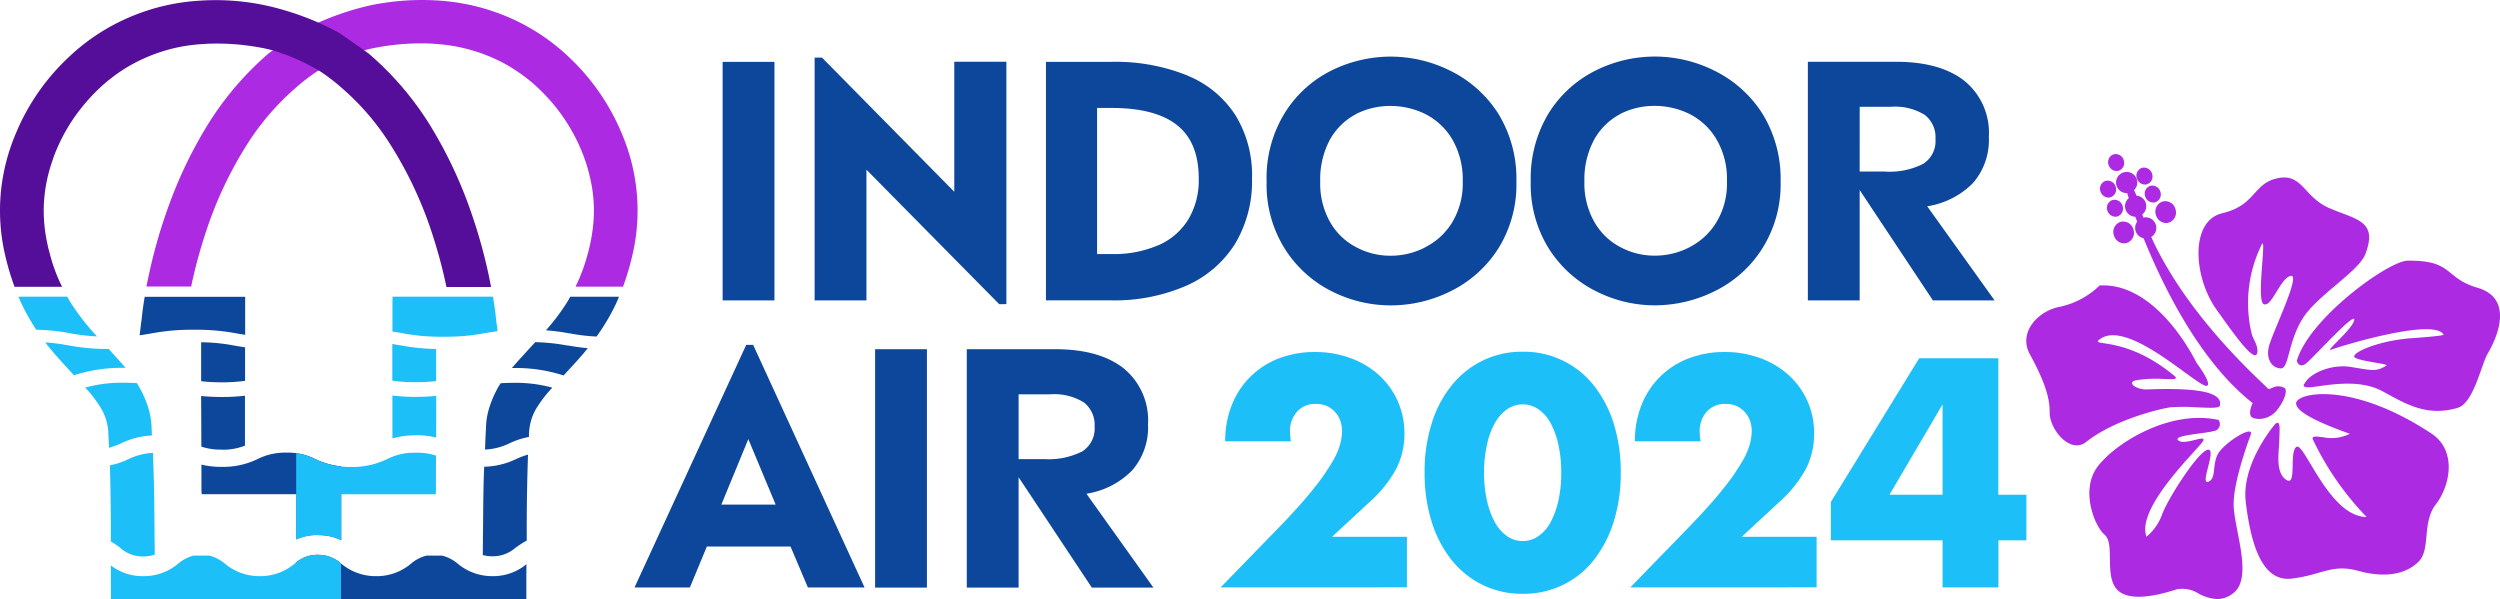
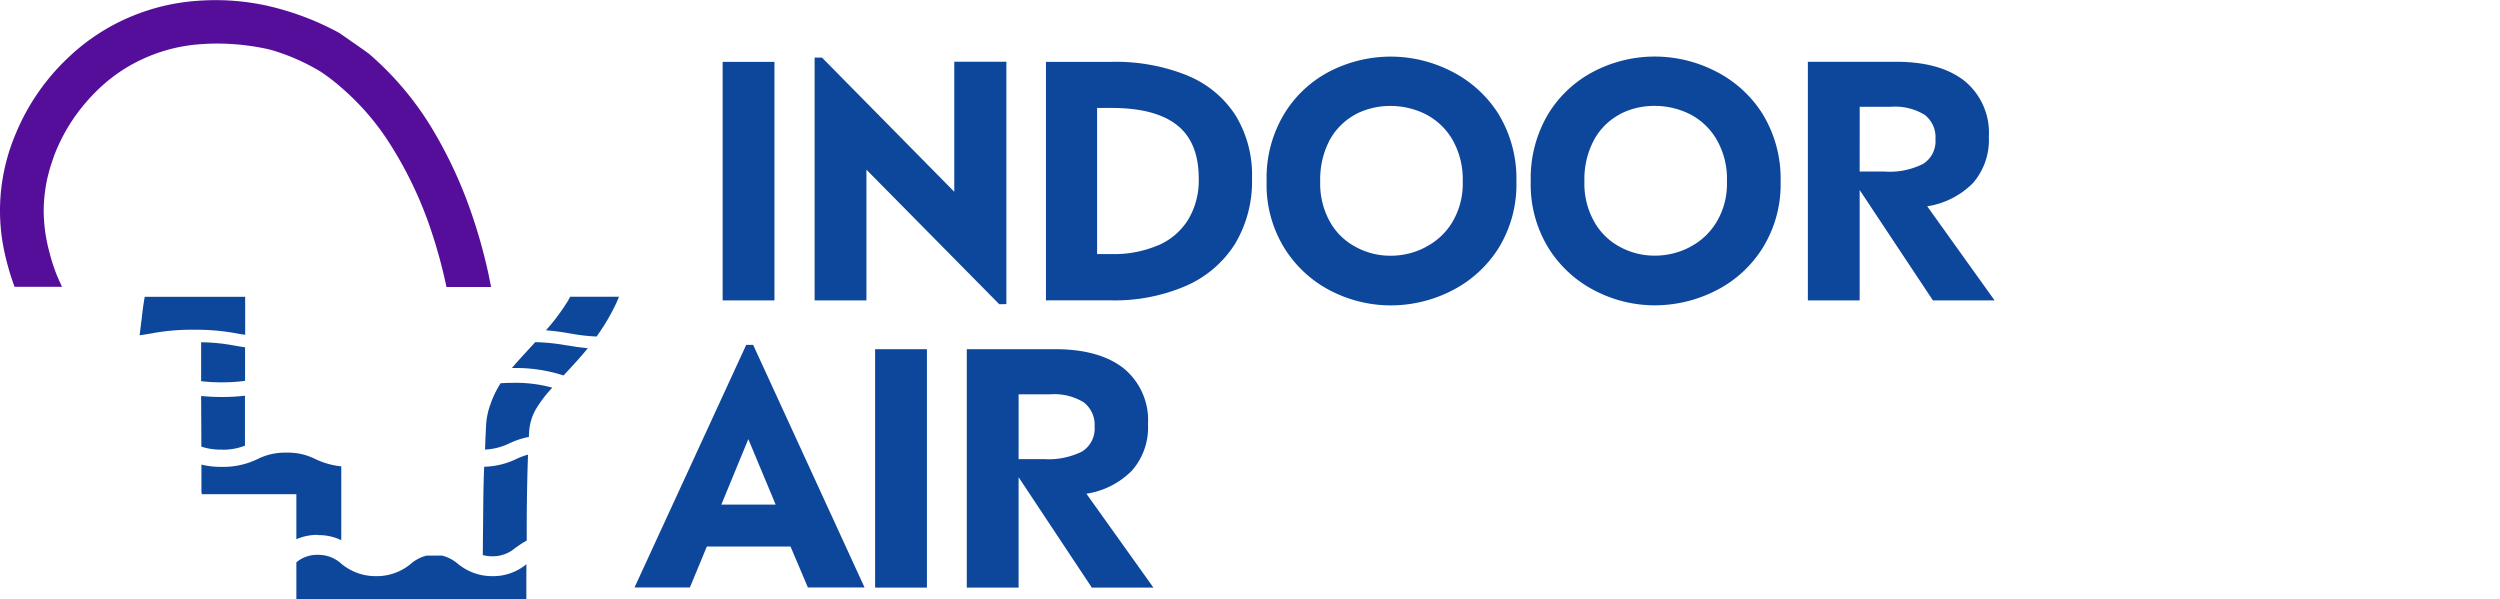
<svg xmlns="http://www.w3.org/2000/svg" width="267" height="64" viewBox="0 0 267 64">
  <g id="IA2024-SimpleLogo" transform="translate(0.001 0.014)">
    <path id="Path_19" data-name="Path 19" d="M4453.49-1141.071h-4.754v-3.923a3.437,3.437,0,0,1,2.3-.8,3.632,3.632,0,0,1,2.487.938,5.723,5.723,0,0,0,3.731,1.34,5.661,5.661,0,0,0,3.731-1.34,4.1,4.1,0,0,1,1.645-.853h1.687a4.22,4.22,0,0,1,1.644.853,5.725,5.725,0,0,0,3.718,1.34,5.583,5.583,0,0,0,3.629-1.276c-.011,1.1-.011,2.182-.011,3.269v.474Q4463.382-1141.067,4453.49-1141.071Zm80.2-1.224-7.819-11.786v11.786h-5.535v-25.461h9.436c3.108,0,5.543.665,7.293,2.024a7.143,7.143,0,0,1,2.625,6,6.956,6.956,0,0,1-1.708,4.934,8.667,8.667,0,0,1-4.869,2.478l7.157,10.026Zm-7.819-13.717h2.645v-.011a7.965,7.965,0,0,0,4.164-.822,2.9,2.9,0,0,0,1.308-2.646,3.028,3.028,0,0,0-1.15-2.582,6.007,6.007,0,0,0-3.583-.865h-3.383Zm-15.326,13.717v-25.461h5.534v25.461Zm-7.177-.011-1.856-4.375h-8.937l-1.813,4.375h-5.913l11.932-25.914h.738l11.9,25.914Zm-9.245-8.855h5.8l-2.919-6.991Zm-25.486,5.387a2.715,2.715,0,0,0,.011-.306c.01-.707.01-1.413.021-2.109.021-1.845.021-3.679.073-5.514.011-.506.032-1,.053-1.5a8.257,8.257,0,0,0,3.416-.822,8.789,8.789,0,0,1,1.265-.474c-.084,2.414-.127,4.818-.137,7.222v1.961a9.577,9.577,0,0,0-1.16.748l-.011-.011a3.629,3.629,0,0,1-2.487.939A3.733,3.733,0,0,1,4468.638-1145.774Zm-17.592-2.129-.01-.021a5.543,5.543,0,0,0-2.3.463v-4.808h-10.107c-.01-.18-.031-.264-.031-.379v-2.783a8.733,8.733,0,0,0,2.17.242,8.392,8.392,0,0,0,3.826-.833,6.5,6.5,0,0,1,3.089-.686,6.451,6.451,0,0,1,3.078.686,8.468,8.468,0,0,0,2.772.78v7.886A5.511,5.511,0,0,0,4451.045-1147.9Zm-10.277-9.13a6.46,6.46,0,0,1-2.181-.317c0-1.73-.012-3.447-.022-5.177v-.232a21.409,21.409,0,0,0,2.192.106,20.355,20.355,0,0,0,2.489-.137v5.335a6.4,6.4,0,0,1-2.489.432Zm28.228-2.6a7.856,7.856,0,0,1,.453-2.2,10.646,10.646,0,0,1,1.1-2.288c.4-.021.823-.042,1.307-.042a14.742,14.742,0,0,1,4.216.516,13.438,13.438,0,0,0-1.739,2.268,5.6,5.6,0,0,0-.748,2.645,3.462,3.462,0,0,0-.012.348,8.456,8.456,0,0,0-2.086.686,6.65,6.65,0,0,1-2.6.664C4468.912-1157.908,4468.955-1158.772,4469-1159.638Zm-30.431-4.7v-4.165a20.379,20.379,0,0,1,3.563.358c.359.064.728.127,1.129.18v3.584a17.88,17.88,0,0,1-2.5.159A18.332,18.332,0,0,1,4438.565-1164.339Zm38.694-.622a16.57,16.57,0,0,0-5.408-.791h-.1c.812-.939,1.656-1.845,2.5-2.763a21.284,21.284,0,0,1,3.416.359l.01-.011c.643.105,1.308.221,2.183.295-.243.3-.474.59-.728.875-.611.7-1.233,1.36-1.854,2.035Zm-38.694-3.542v0Zm39.326-.948a22.826,22.826,0,0,0-2.5-.328,22.762,22.762,0,0,0,2.288-3.046c.116-.18.2-.358.306-.538h5.208c-.084.21-.169.411-.264.622a22.364,22.364,0,0,1-2.129,3.627A19.954,19.954,0,0,1,4477.891-1169.453Zm-45.712-1.308h.011c.084-.875.2-1.74.347-2.6h10.73v4.058c-.316-.042-.611-.094-.907-.147a23.294,23.294,0,0,0-4.552-.39,23.324,23.324,0,0,0-4.555.39c-.4.073-.8.137-1.253.2C4432.053-1169.758,4432.125-1170.255,4432.179-1170.76Zm127.084-3.205-.011-.011a12.609,12.609,0,0,1-4.963-4.533,12.85,12.85,0,0,1-1.93-7.169,13.212,13.212,0,0,1,1.93-7.3,12.317,12.317,0,0,1,4.963-4.533,14.308,14.308,0,0,1,6.356-1.5,14.274,14.274,0,0,1,6.407,1.529,12.714,12.714,0,0,1,5.061,4.523,13.27,13.27,0,0,1,1.96,7.284,12.923,12.923,0,0,1-1.94,7.171,12.642,12.642,0,0,1-5.049,4.533,14.329,14.329,0,0,1-6.43,1.529A13.965,13.965,0,0,1,4559.263-1173.966Zm2.635-18.9a6.888,6.888,0,0,0-2.761,2.689,8.974,8.974,0,0,0-1.054,4.491,8.358,8.358,0,0,0,1.054,4.343,6.819,6.819,0,0,0,2.793,2.688,7.669,7.669,0,0,0,3.667.907,7.948,7.948,0,0,0,3.722-.907h-.021a7.089,7.089,0,0,0,2.9-2.688,8.031,8.031,0,0,0,1.106-4.343,8.546,8.546,0,0,0-1.106-4.47,7.076,7.076,0,0,0-2.866-2.71,8.357,8.357,0,0,0-3.744-.875A8.031,8.031,0,0,0,4561.9-1192.869Zm25.583,18.892v-.01a12.62,12.62,0,0,1-4.988-4.534,12.934,12.934,0,0,1-1.927-7.168,13.409,13.409,0,0,1,1.927-7.3,12.393,12.393,0,0,1,4.988-4.532,14.156,14.156,0,0,1,6.334-1.5,14.257,14.257,0,0,1,6.407,1.528,12.7,12.7,0,0,1,5.059,4.524,13.252,13.252,0,0,1,1.972,7.284,12.841,12.841,0,0,1-1.96,7.169,12.532,12.532,0,0,1-5.039,4.533,14.411,14.411,0,0,1-6.439,1.531A13.847,13.847,0,0,1,4587.481-1173.977Zm2.644-18.9a6.778,6.778,0,0,0-2.761,2.689,8.884,8.884,0,0,0-1.065,4.491,8.28,8.28,0,0,0,1.065,4.344,6.8,6.8,0,0,0,2.783,2.687,7.646,7.646,0,0,0,3.669.907,8.017,8.017,0,0,0,3.731-.907h-.011a7.148,7.148,0,0,0,2.877-2.687,7.942,7.942,0,0,0,1.108-4.344,8.349,8.349,0,0,0-1.108-4.47,7,7,0,0,0-2.866-2.71,8.347,8.347,0,0,0-3.742-.874A7.994,7.994,0,0,0,4590.125-1192.88Zm-65.56,20.306h.01Zm-.76,0-14.187-14.37v13.958h-5.534v-25.925h.791L4519-1184.571v-13.885h5.566v25.883Zm99.711-.412-7.821-11.786v11.786h-5.533v-25.482h9.412c3.11,0,5.546.664,7.294,2.024a7.141,7.141,0,0,1,2.624,6,7,7,0,0,1-1.7,4.934,8.743,8.743,0,0,1-4.881,2.478l7.179,10.027v.02Zm-7.821-13.758h2.625a7.971,7.971,0,0,0,4.165-.823,2.879,2.879,0,0,0,1.307-2.646,3.007,3.007,0,0,0-1.15-2.583,6.013,6.013,0,0,0-3.583-.864H4615.7Zm-86.905,13.758v-25.471h6.958a20.4,20.4,0,0,1,8.221,1.486h-.022a11.02,11.02,0,0,1,5.112,4.26,12.193,12.193,0,0,1,1.74,6.694,12.983,12.983,0,0,1-1.834,7.032,11.713,11.713,0,0,1-5.239,4.459,19.154,19.154,0,0,1-7.978,1.539Zm5.462-4.943h1.56a11.954,11.954,0,0,0,4.932-.929v.011a7.046,7.046,0,0,0,3.226-2.741,8.114,8.114,0,0,0,1.139-4.418c0-2.6-.79-4.5-2.34-5.714s-3.879-1.814-6.956-1.814h-1.56Zm-39.991,4.943v-25.471h5.534v25.471Z" transform="translate(-4417.085 1205.036)" fill="#0d479b" />
-     <path id="Path_20" data-name="Path 20" d="M4651.2-1135.6a3.257,3.257,0,0,0-2.342-.482c-1.854.6-5.218,1.486-6.481-.063s-.137-4.8-1.245-5.756-2.539-4.681-.863-7.117,7.621-6.325,13.029-5.146a.752.752,0,0,1-.528,1.192c-1.086.286-4.437.444-3.763,1,.327.267,1.028.121,1.631-.025.658-.159,1.2-.318,1.025.057-.336.716-7.231,7.084-6.061,10.247a5.544,5.544,0,0,0,1.7-2.467c.685-1.76,3.837-6.663,4.849-6.821.493-.083.288.817.062,1.717-.239.943-.5,1.887-.01,1.7.96-.358.286-2.067,1.233-3.268s3.51-2.72,3.321-1.824l.011-.021s-1.929,5.03-1.856,7.634,2.078,7.717-.01,9.351a2.787,2.787,0,0,1-1.747.66A4.736,4.736,0,0,1,4651.2-1135.6Zm5.006-9.813c-.5-4.07,3.1-8.266,3.1-8.266h-.01c.673-.654.516.581.484,1.792s-.432,3.353.748,4.122.265-3.068,1.107-3.531,3.478,7.474,7.483,7.5a30.983,30.983,0,0,1-5.764-8.319c-.1-.366.4-.284,1.136-.2a4.4,4.4,0,0,0,2.828-.367c-2.289-.833-5.8-2.182-5.734-3.279s5.891-2.4,14.449,3.248c2.762,1.823,2,5.586.476,7.558s-.518,4.818-1.856,6.136-3.521,1.771-6.4.98-3.878.433-7.166.823a3.283,3.283,0,0,1-.391.023C4657.706-1137.194,4656.678-1141.506,4656.2-1145.41ZM4635.259-1155c.042-1.792-.865-3.9-2.119-6.189s.832-4.638,3.256-5.07a8.7,8.7,0,0,0,4.2-2.267c6.261-.349,10.352,8.266,10.352,8.266l.008.011s1.6,2.1,1.139,2.425c-.321.225-2.06-1.229-4.156-2.683-2.6-1.8-5.74-3.6-7.406-2.209-.865.717,2.908-.431,8.052,3.848.48.4-.177.364-1.22.328a12.661,12.661,0,0,0-2.85.136c-1.106.222-.01,1.022,1.161.981,5.986-.223,8.084.431,7.757,1.75-.074.281-1.186.22-2.489.159a20.659,20.659,0,0,0-2.792,0c-.559.064-5.713,1.129-9,3.7a1.591,1.591,0,0,1-1,.365C4636.674-1151.455,4635.225-1153.547,4635.259-1155Zm21.755.633c-.738-.253-.074-1.6-.074-1.6-5.585-4.378-9.5-12.3-11.646-17.6a1.131,1.131,0,0,1-.865-.815,1.134,1.134,0,0,1,.177-.952c-.068-.182-.134-.36-.2-.53a1.134,1.134,0,0,1-1.058-.838,1.136,1.136,0,0,1,.363-1.152c-.068-.206-.126-.388-.175-.54a1.134,1.134,0,0,1-1.146-.838,1.132,1.132,0,0,1,.8-1.381,1.138,1.138,0,0,1,1.392.8,1.137,1.137,0,0,1-.312,1.106,5.239,5.239,0,0,1,.257.588,1.131,1.131,0,0,1,1.013.835,1.137,1.137,0,0,1-.388,1.174q.056.167.117.334a1.136,1.136,0,0,1,1.346.812,1.136,1.136,0,0,1-.508,1.256c3.928,8.692,12.035,15.673,12.45,16.181.1.117.271.015.521-.089a1.36,1.36,0,0,1,1.25.027c.378.2.041,1.349-.8,2.392a2.474,2.474,0,0,1-1.914.926A1.9,1.9,0,0,1,4657.014-1154.371Zm13.734-2.889c-2.488-1.339-5.955-.591-7.39-.423s-.853-.4-.853-.4l.011-.01c.474-.97,2.719-2.089,4.934-1.73s2.7.539,3.773-.158c.274-.168-2.435-.4-3.289-.8s2.254-1.855,6-2.119,3.394-.38,3.394-.38c-1.032-1.834-11.109,1.265-11.973,1.6s2.276-2.171,2.434-3.162-4.331,3.985-5.112,4.618-1.022-.253-1.022-.253c1.307-4.544,9.792-10.68,11.838-10.7,4.922-.054,3.879,1.844,7.452,2.887s2.5,4.629,1.107,7.022c-.7,1.18-1.5,5.282-3.2,5.8a7.582,7.582,0,0,1-2.178.333C4674.422-1155.135,4672.65-1156.231,4670.748-1157.26Zm-10.788-2.414c-.836,0-1.636-.852-1.291-2.309s3.468-7.76,2.35-7.569-2.045,3.415-2.9,3.015.463-8.065-.3-6.178a14.091,14.091,0,0,0-.99,9.309c.148.654.664,1.119.623,2.015l-.012.01c-.2,1.276-2.351-1.739-4.384-4.607-2.425-3.407-2.846-9.436.643-10.258s3.289-3.047,5.67-3.681c2.887-.769,2.92,1.92,5.8,3.153s5.175,1.339,3.805,4.9c-.717,1.866-5.186,4.418-6.726,6.927s-1.432,5.251-2.276,5.272Zm-223.2-8.74H4432q.111-.617.252-1.234a55.31,55.31,0,0,1,2.33-7.949,46.512,46.512,0,0,1,3.638-7.57,32.931,32.931,0,0,1,6.839-8.16c.021-.011.2-.148.475-.337.654-.465,1.824-1.276,2.381-1.666a8.458,8.458,0,0,1,.728-.443c.591-.305,1.181-.6,1.771-.854a30.041,30.041,0,0,1,5.512-1.824,27.032,27.032,0,0,1,7.135-.516,22.628,22.628,0,0,1,7.231,1.634,21.949,21.949,0,0,1,5.628,3.352c.306.253.623.517.917.8a23.6,23.6,0,0,1,5.934,8.445,20.974,20.974,0,0,1,1.57,6.094,20.615,20.615,0,0,1-.433,6.822,27.61,27.61,0,0,1-1.011,3.415h-5.07a18.969,18.969,0,0,0,1.329-3.606,18.282,18.282,0,0,0,.579-3.268c.032-.422.053-.843.053-1.255a15.613,15.613,0,0,0-.148-2.1,17.085,17.085,0,0,0-.421-2.035,14.827,14.827,0,0,0-.464-1.487c-.053-.169-.116-.326-.18-.484a19.287,19.287,0,0,0-3.287-5.451,21.5,21.5,0,0,0-2.077-2.088c-.252-.2-.505-.412-.759-.6-.389-.3-.78-.57-1.2-.844a16.408,16.408,0,0,0-2.162-1.169,18.09,18.09,0,0,0-6.282-1.54c-.452-.042-.906-.052-1.349-.052a25.4,25.4,0,0,0-5.5.568c-.231.053-.453.106-.673.179a23.055,23.055,0,0,0-4.881,2.13c-.1.064-.189.116-.252.158a20.652,20.652,0,0,0-2.161,1.666,27.276,27.276,0,0,0-5.143,5.924,41.609,41.609,0,0,0-4.448,9.352,54,54,0,0,0-1.635,6.02Zm205.347-5.5a1.135,1.135,0,0,1,.75-1.414,1.135,1.135,0,0,1,1.359.855,1.133,1.133,0,0,1-.749,1.411.99.99,0,0,1-.267.036A1.161,1.161,0,0,1,4642.109-1173.917Zm4.491-2.173a1.133,1.133,0,0,1,.748-1.412,1.132,1.132,0,0,1,1.361.854,1.133,1.133,0,0,1-.749,1.411,1,1,0,0,1-.269.036A1.159,1.159,0,0,1,4646.6-1176.09Zm-5.187-.474a.878.878,0,0,1,.581-1.1.9.9,0,0,1,1.065.665.879.879,0,0,1-.581,1.1.789.789,0,0,1-.2.025A.923.923,0,0,1,4641.414-1176.563Zm4.037-1.519a.876.876,0,0,1,.58-1.095.9.9,0,0,1,1.066.664.878.878,0,0,1-.58,1.1.8.8,0,0,1-.2.025A.923.923,0,0,1,4645.451-1178.083Zm-4.773-.526a.875.875,0,0,1,.58-1.1.9.9,0,0,1,1.064.664.876.876,0,0,1-.58,1.1.788.788,0,0,1-.2.026A.921.921,0,0,1,4640.677-1178.609Zm3.889-1.392a.876.876,0,0,1,.58-1.1.9.9,0,0,1,1.063.665.873.873,0,0,1-.58,1.1.793.793,0,0,1-.2.026A.921.921,0,0,1,4644.566-1180Zm-3.025-1.444a.876.876,0,0,1,.58-1.1.9.9,0,0,1,1.063.664.875.875,0,0,1-.579,1.1.784.784,0,0,1-.2.025A.922.922,0,0,1,4641.541-1181.445Z" transform="translate(-4416.358 1199)" fill="#ac2be2" />
    <path id="Path_14" data-name="Path 14" d="M1.549,30.616H6.63A18.025,18.025,0,0,1,5.3,27.011a17.275,17.275,0,0,1-.58-3.268c-.032-.422-.053-.843-.053-1.255a15.479,15.479,0,0,1,.148-2.1,14.8,14.8,0,0,1,.411-2.035c.126-.506.3-.991.464-1.487.053-.158.116-.327.179-.485a19.083,19.083,0,0,1,3.3-5.451,19.412,19.412,0,0,1,2.076-2.087c.242-.211.5-.411.748-.6.39-.306.791-.58,1.2-.843a17.131,17.131,0,0,1,2.171-1.17A17.572,17.572,0,0,1,21.65,4.691c.453-.032.9-.053,1.349-.053a25.393,25.393,0,0,1,5.5.569c.221.053.443.105.664.169a22.592,22.592,0,0,1,4.88,2.14q.158.095.253.158a20.342,20.342,0,0,1,2.161,1.666,27,27,0,0,1,5.133,5.925,41.842,41.842,0,0,1,4.459,9.352,54,54,0,0,1,1.634,6.02h4.764L52.2,29.4a56.662,56.662,0,0,0-2.319-7.949,47.125,47.125,0,0,0-3.636-7.57A32.969,32.969,0,0,0,39.4,5.725c-.021-.011-.2-.148-.464-.337-.653-.464-1.823-1.276-2.382-1.666a5.7,5.7,0,0,0-.738-.443c-.58-.306-1.181-.59-1.76-.854A30.281,30.281,0,0,0,28.543.6,25.562,25.562,0,0,0,21.386.053a22.4,22.4,0,0,0-7.231,1.634A21.985,21.985,0,0,0,8.527,5.039c-.306.253-.622.517-.917.8a23.467,23.467,0,0,0-5.934,8.434A21.275,21.275,0,0,0,.105,20.369,20.934,20.934,0,0,0,.538,27.19a27.6,27.6,0,0,0,1.012,3.416Z" transform="translate(0 0.001)" fill="#550e99" />
-     <path id="Path_21" data-name="Path 21" d="M4441.875-1167.175c-.011-1.044-.011-2.1-.011-3.142a5.5,5.5,0,0,0,3.468,1.149,5.669,5.669,0,0,0,3.731-1.339,4.107,4.107,0,0,1,1.644-.854h1.688a4.236,4.236,0,0,1,1.643.854,5.72,5.72,0,0,0,3.731,1.339,5.664,5.664,0,0,0,3.731-1.339,3.64,3.64,0,0,1,2.483-.937,3.621,3.621,0,0,1,2.462.916v3.806h-4.754q-9.9.016-19.815.022Zm146.541-1.033a9.718,9.718,0,0,1-3.309-2.625,12.336,12.336,0,0,1-2.161-4.092,17.152,17.152,0,0,1-.77-5.3,17.062,17.062,0,0,1,.77-5.3,12.177,12.177,0,0,1,2.161-4.068,9.76,9.76,0,0,1,3.309-2.615,9.555,9.555,0,0,1,4.248-.929,9.487,9.487,0,0,1,4.227.929,9.438,9.438,0,0,1,3.309,2.615,12.551,12.551,0,0,1,2.151,4.068,17.141,17.141,0,0,1,.771,5.3,17.093,17.093,0,0,1-.771,5.3,12.688,12.688,0,0,1-2.151,4.092,9.371,9.371,0,0,1-3.309,2.625,9.6,9.6,0,0,1-4.227.927A9.7,9.7,0,0,1,4588.417-1168.208Zm2.541-18.767a4.43,4.43,0,0,0-1.3,1.5,8.129,8.129,0,0,0-.831,2.308,13.435,13.435,0,0,0-.3,2.941,13.34,13.34,0,0,0,.3,2.952,8.856,8.856,0,0,0,.831,2.31,4.383,4.383,0,0,0,1.3,1.506,2.888,2.888,0,0,0,1.707.54,2.836,2.836,0,0,0,1.686-.54,4.258,4.258,0,0,0,1.3-1.506,9.106,9.106,0,0,0,.823-2.31,13.5,13.5,0,0,0,.294-2.952,13.533,13.533,0,0,0-.294-2.941,8.944,8.944,0,0,0-.823-2.308,4.206,4.206,0,0,0-1.3-1.5,2.883,2.883,0,0,0-1.686-.537A2.933,2.933,0,0,0,4590.958-1186.974Zm46.536,19.01v-5.03h-11.931v-4.09l9.433-15.351h8.454v14.581l.01-.011h2.984v4.872h-2.984v5.03Zm-5.671-9.9h5.671v-9.645Zm-27.678,9.9,6.124-6.3c1.612-1.664,2.889-3.077,3.8-4.238a22.787,22.787,0,0,0,2.046-2.941,7.562,7.562,0,0,0,.832-1.952,6.236,6.236,0,0,0,.169-1.264,3.366,3.366,0,0,0-.179-1.076,2.635,2.635,0,0,0-.538-.927,2.813,2.813,0,0,0-.863-.654,2.819,2.819,0,0,0-1.2-.241,2.57,2.57,0,0,0-2.045.843,3.064,3.064,0,0,0-.737,2.108,8.181,8.181,0,0,0,.095,1.044h-7.01a10.242,10.242,0,0,1,.706-3.891,8.81,8.81,0,0,1,1.983-3.015,8.756,8.756,0,0,1,3.035-1.951,10.563,10.563,0,0,1,3.848-.684,10.861,10.861,0,0,1,3.814.652,9.294,9.294,0,0,1,3.036,1.814,8.465,8.465,0,0,1,2,2.772,8.373,8.373,0,0,1,.716,3.491,8.232,8.232,0,0,1-.863,3.722,13.163,13.163,0,0,1-2.771,3.489l-4.1,3.795h8v5.388l-.011.011Zm-43.754,0,6.124-6.3c1.612-1.664,2.888-3.077,3.8-4.238a22.837,22.837,0,0,0,2.046-2.941,7.637,7.637,0,0,0,.833-1.952,6.332,6.332,0,0,0,.168-1.264,3.379,3.379,0,0,0-.179-1.076,2.612,2.612,0,0,0-.538-.927,2.782,2.782,0,0,0-.864-.654,2.809,2.809,0,0,0-1.2-.241,2.572,2.572,0,0,0-2.046.843,3.062,3.062,0,0,0-.737,2.108,8.6,8.6,0,0,0,.093,1.044h-7.008a10.251,10.251,0,0,1,.705-3.891,8.851,8.851,0,0,1,1.982-3.015,8.762,8.762,0,0,1,3.036-1.951,10.558,10.558,0,0,1,3.847-.684,10.877,10.877,0,0,1,3.816.652,9.313,9.313,0,0,1,3.035,1.814,8.446,8.446,0,0,1,2,2.772,8.373,8.373,0,0,1,.717,3.491,8.221,8.221,0,0,1-.865,3.722,13.177,13.177,0,0,1-2.77,3.489l-4.1,3.795h8v5.388l-.011.011Zm-117.535-4.239a8.343,8.343,0,0,0-.991-.665v-2.056q-.015-3.038-.1-6.073a8.49,8.49,0,0,0,1.981-.665,6.639,6.639,0,0,1,2.614-.665c.032.992.074,1.993.1,2.984.051,1.824.051,3.67.073,5.514,0,.7.021,1.4.021,2.108v.253a3.492,3.492,0,0,1-1.2.19v.011A3.635,3.635,0,0,1,4442.855-1172.2Zm21.123.759h0Zm.011-2.1a5.513,5.513,0,0,0-2.33.475v-9.215a6.51,6.51,0,0,1,2.045.622,8.392,8.392,0,0,0,3.825.833,8.4,8.4,0,0,0,3.827-.833,6.445,6.445,0,0,1,3.078-.686,6.355,6.355,0,0,1,2.161.307c-.011,1.254-.011,2.5-.011,3.753,0,.115-.021.2-.021.379h-10.107v4.9A5.493,5.493,0,0,0,4463.989-1173.543Zm-22.388-10.848a5.7,5.7,0,0,0-.748-2.647,12.858,12.858,0,0,0-1.729-2.267,14.82,14.82,0,0,1,4.217-.516c.484,0,.907.021,1.307.042a11.241,11.241,0,0,1,1.1,2.287,8.007,8.007,0,0,1,.453,2.2c.021.369.032.738.053,1.108a8.284,8.284,0,0,0-3.278.822,7.969,7.969,0,0,1-1.307.484C4441.644-1183.38,4441.623-1183.886,4441.6-1184.391Zm30.335-4.06a20.589,20.589,0,0,0,2.5.137,21.3,21.3,0,0,0,2.182-.105v.232c0,1.413,0,2.815-.011,4.218a8.655,8.655,0,0,0-2.17-.243v.01a8.579,8.579,0,0,0-2.5.328Zm-.01-1.592v-3.911c.305.043.61.1.906.148a22.9,22.9,0,0,0,3.773.379V-1190a18.19,18.19,0,0,1-2.181.115A17.706,17.706,0,0,1,4471.926-1190.043Zm-34-.579c-.623-.676-1.245-1.35-1.856-2.036-.421-.473-.822-.969-1.212-1.475a22.925,22.925,0,0,1,2.456.316,22.463,22.463,0,0,0,4.321.39c.612.675,1.223,1.339,1.813,2.024h-.105v-.01a16.525,16.525,0,0,0-5.407.791Zm35.152-4.482c-.369-.063-.738-.126-1.139-.179v-3.289h.011v-.443h10.731c.136.865.264,1.729.347,2.6.042.359.1.727.137,1.087-.527.074-.98.147-1.423.221a21.954,21.954,0,0,1-4.333.369A21.922,21.922,0,0,1,4473.075-1195.1Zm-35.543,0h.011a21.723,21.723,0,0,0-3.646-.379,23.028,23.028,0,0,1-1.635-2.911c-.095-.2-.179-.411-.262-.622h5.206c.105.179.2.358.305.538a24.437,24.437,0,0,0,2.878,3.71A22.3,22.3,0,0,1,4437.532-1195.1Z" transform="translate(-4430.028 1230.686)" fill="#1cbff7" />
  </g>
</svg>